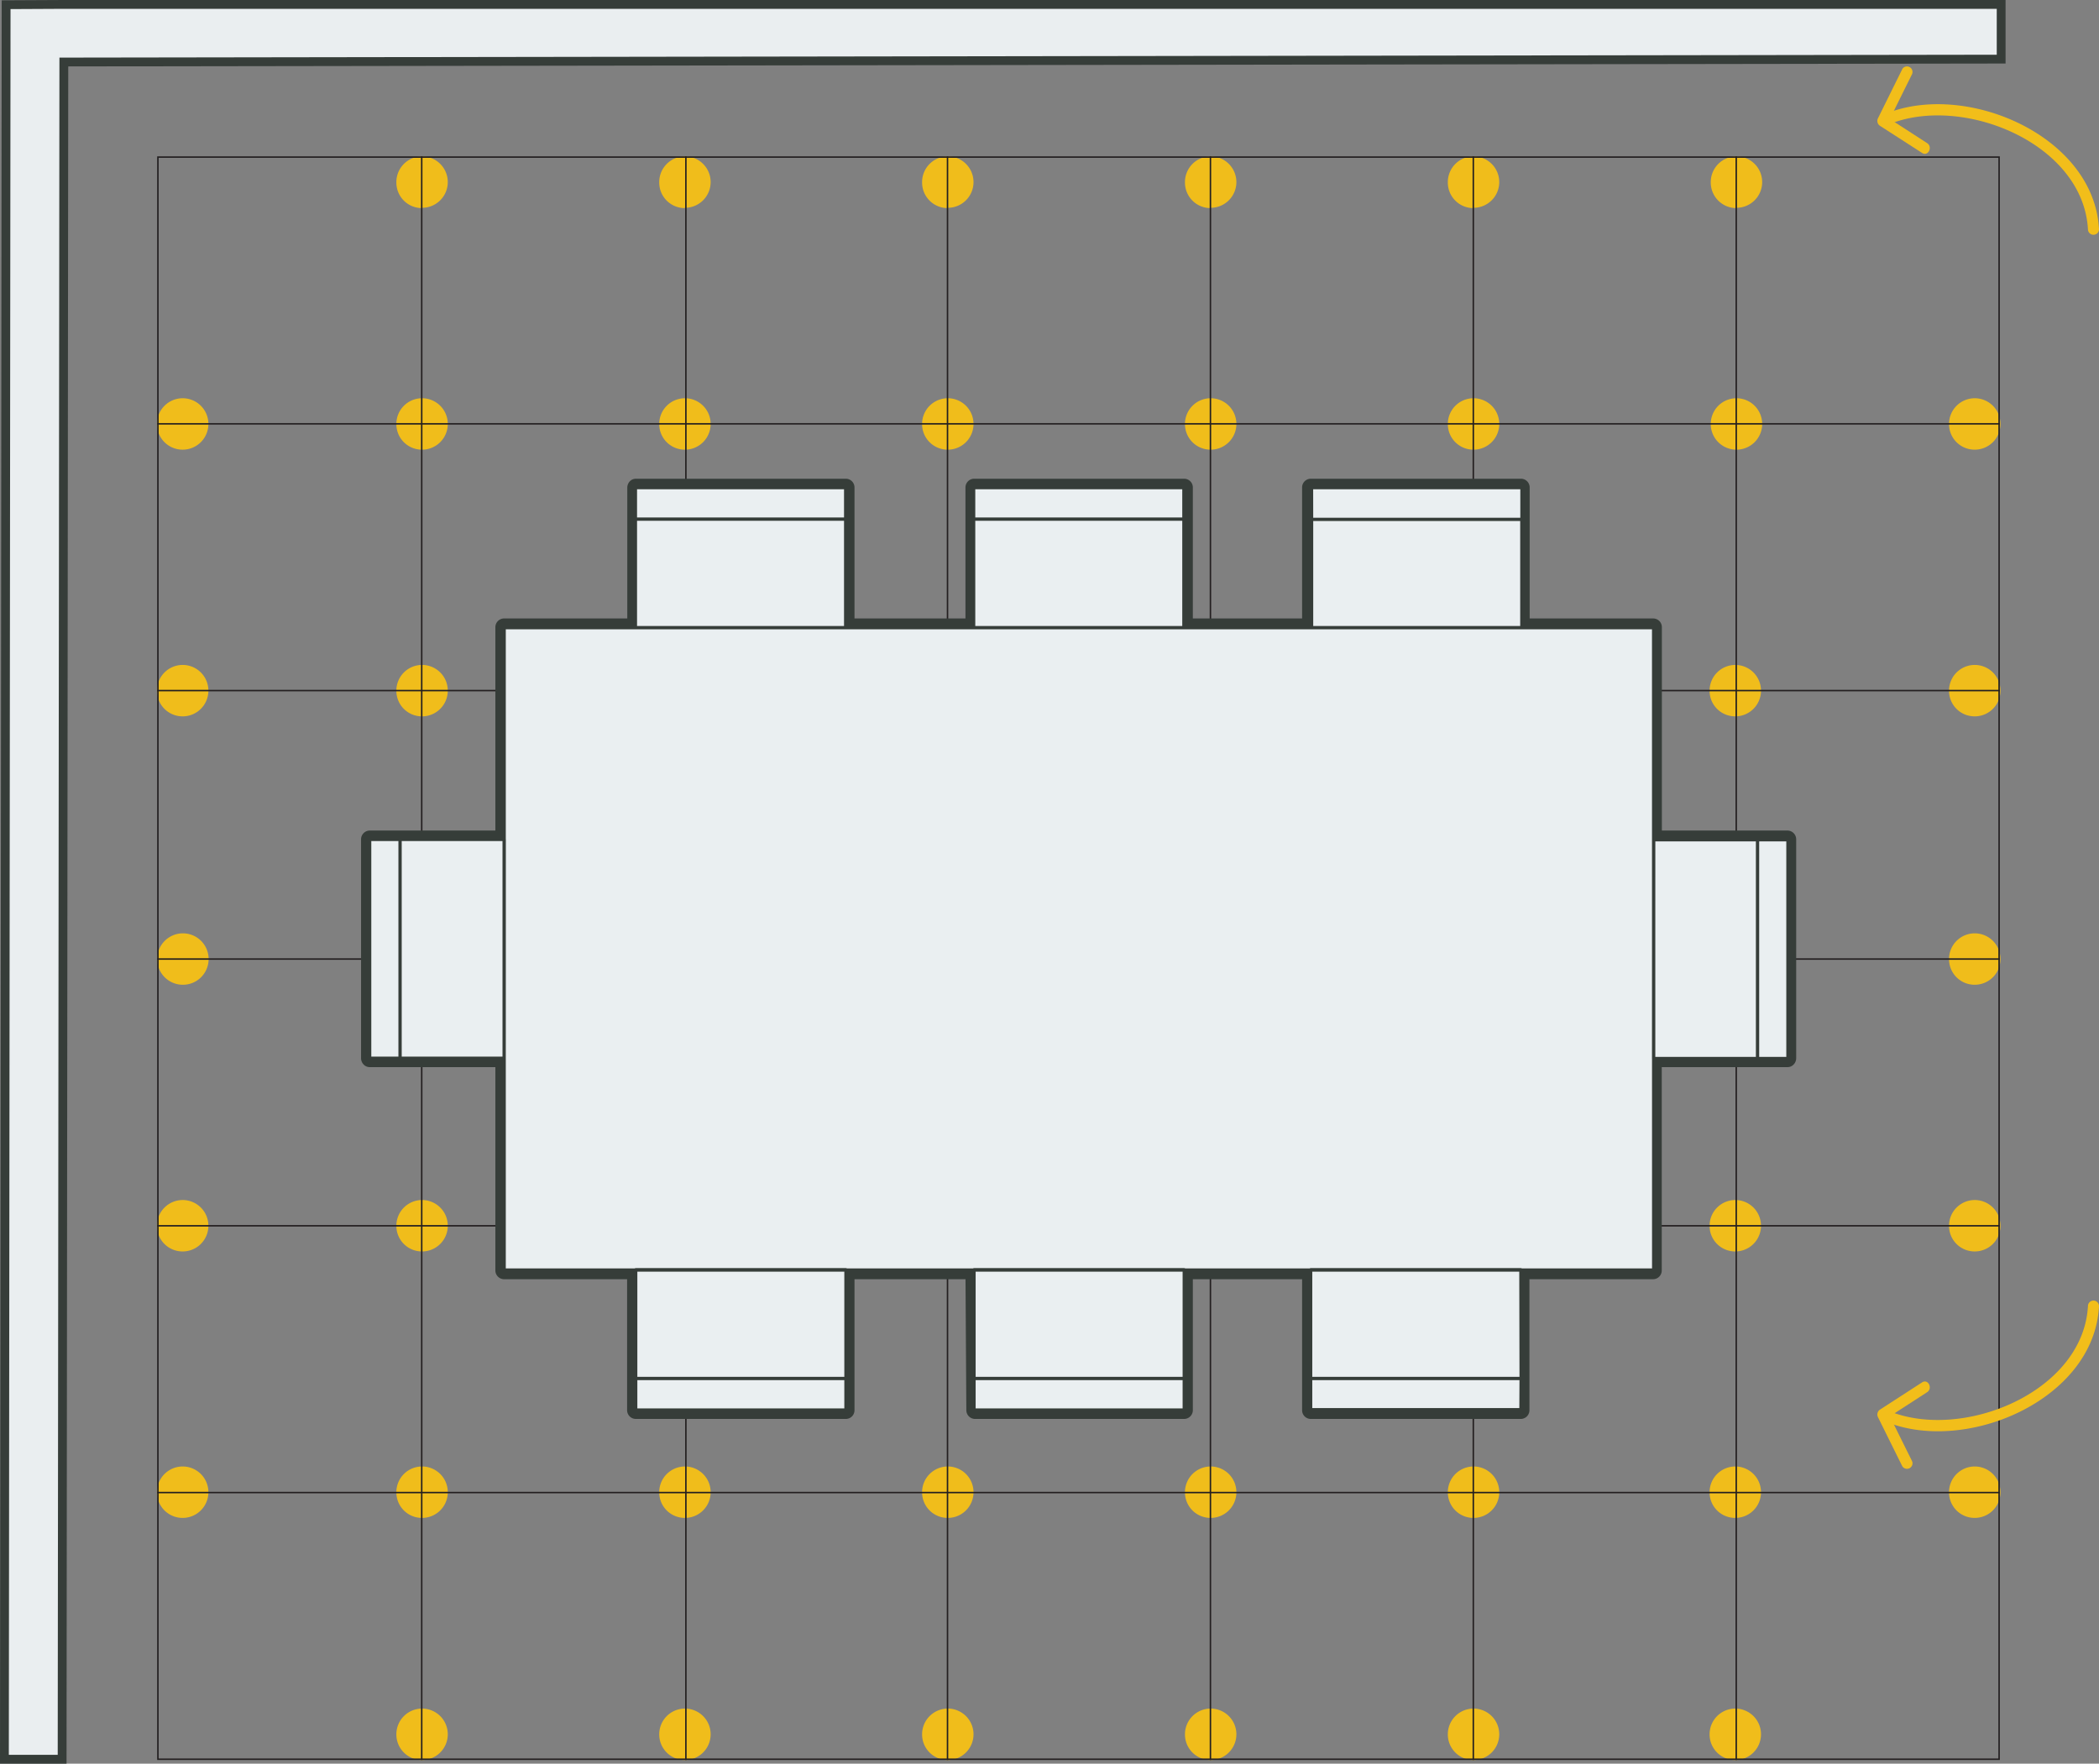
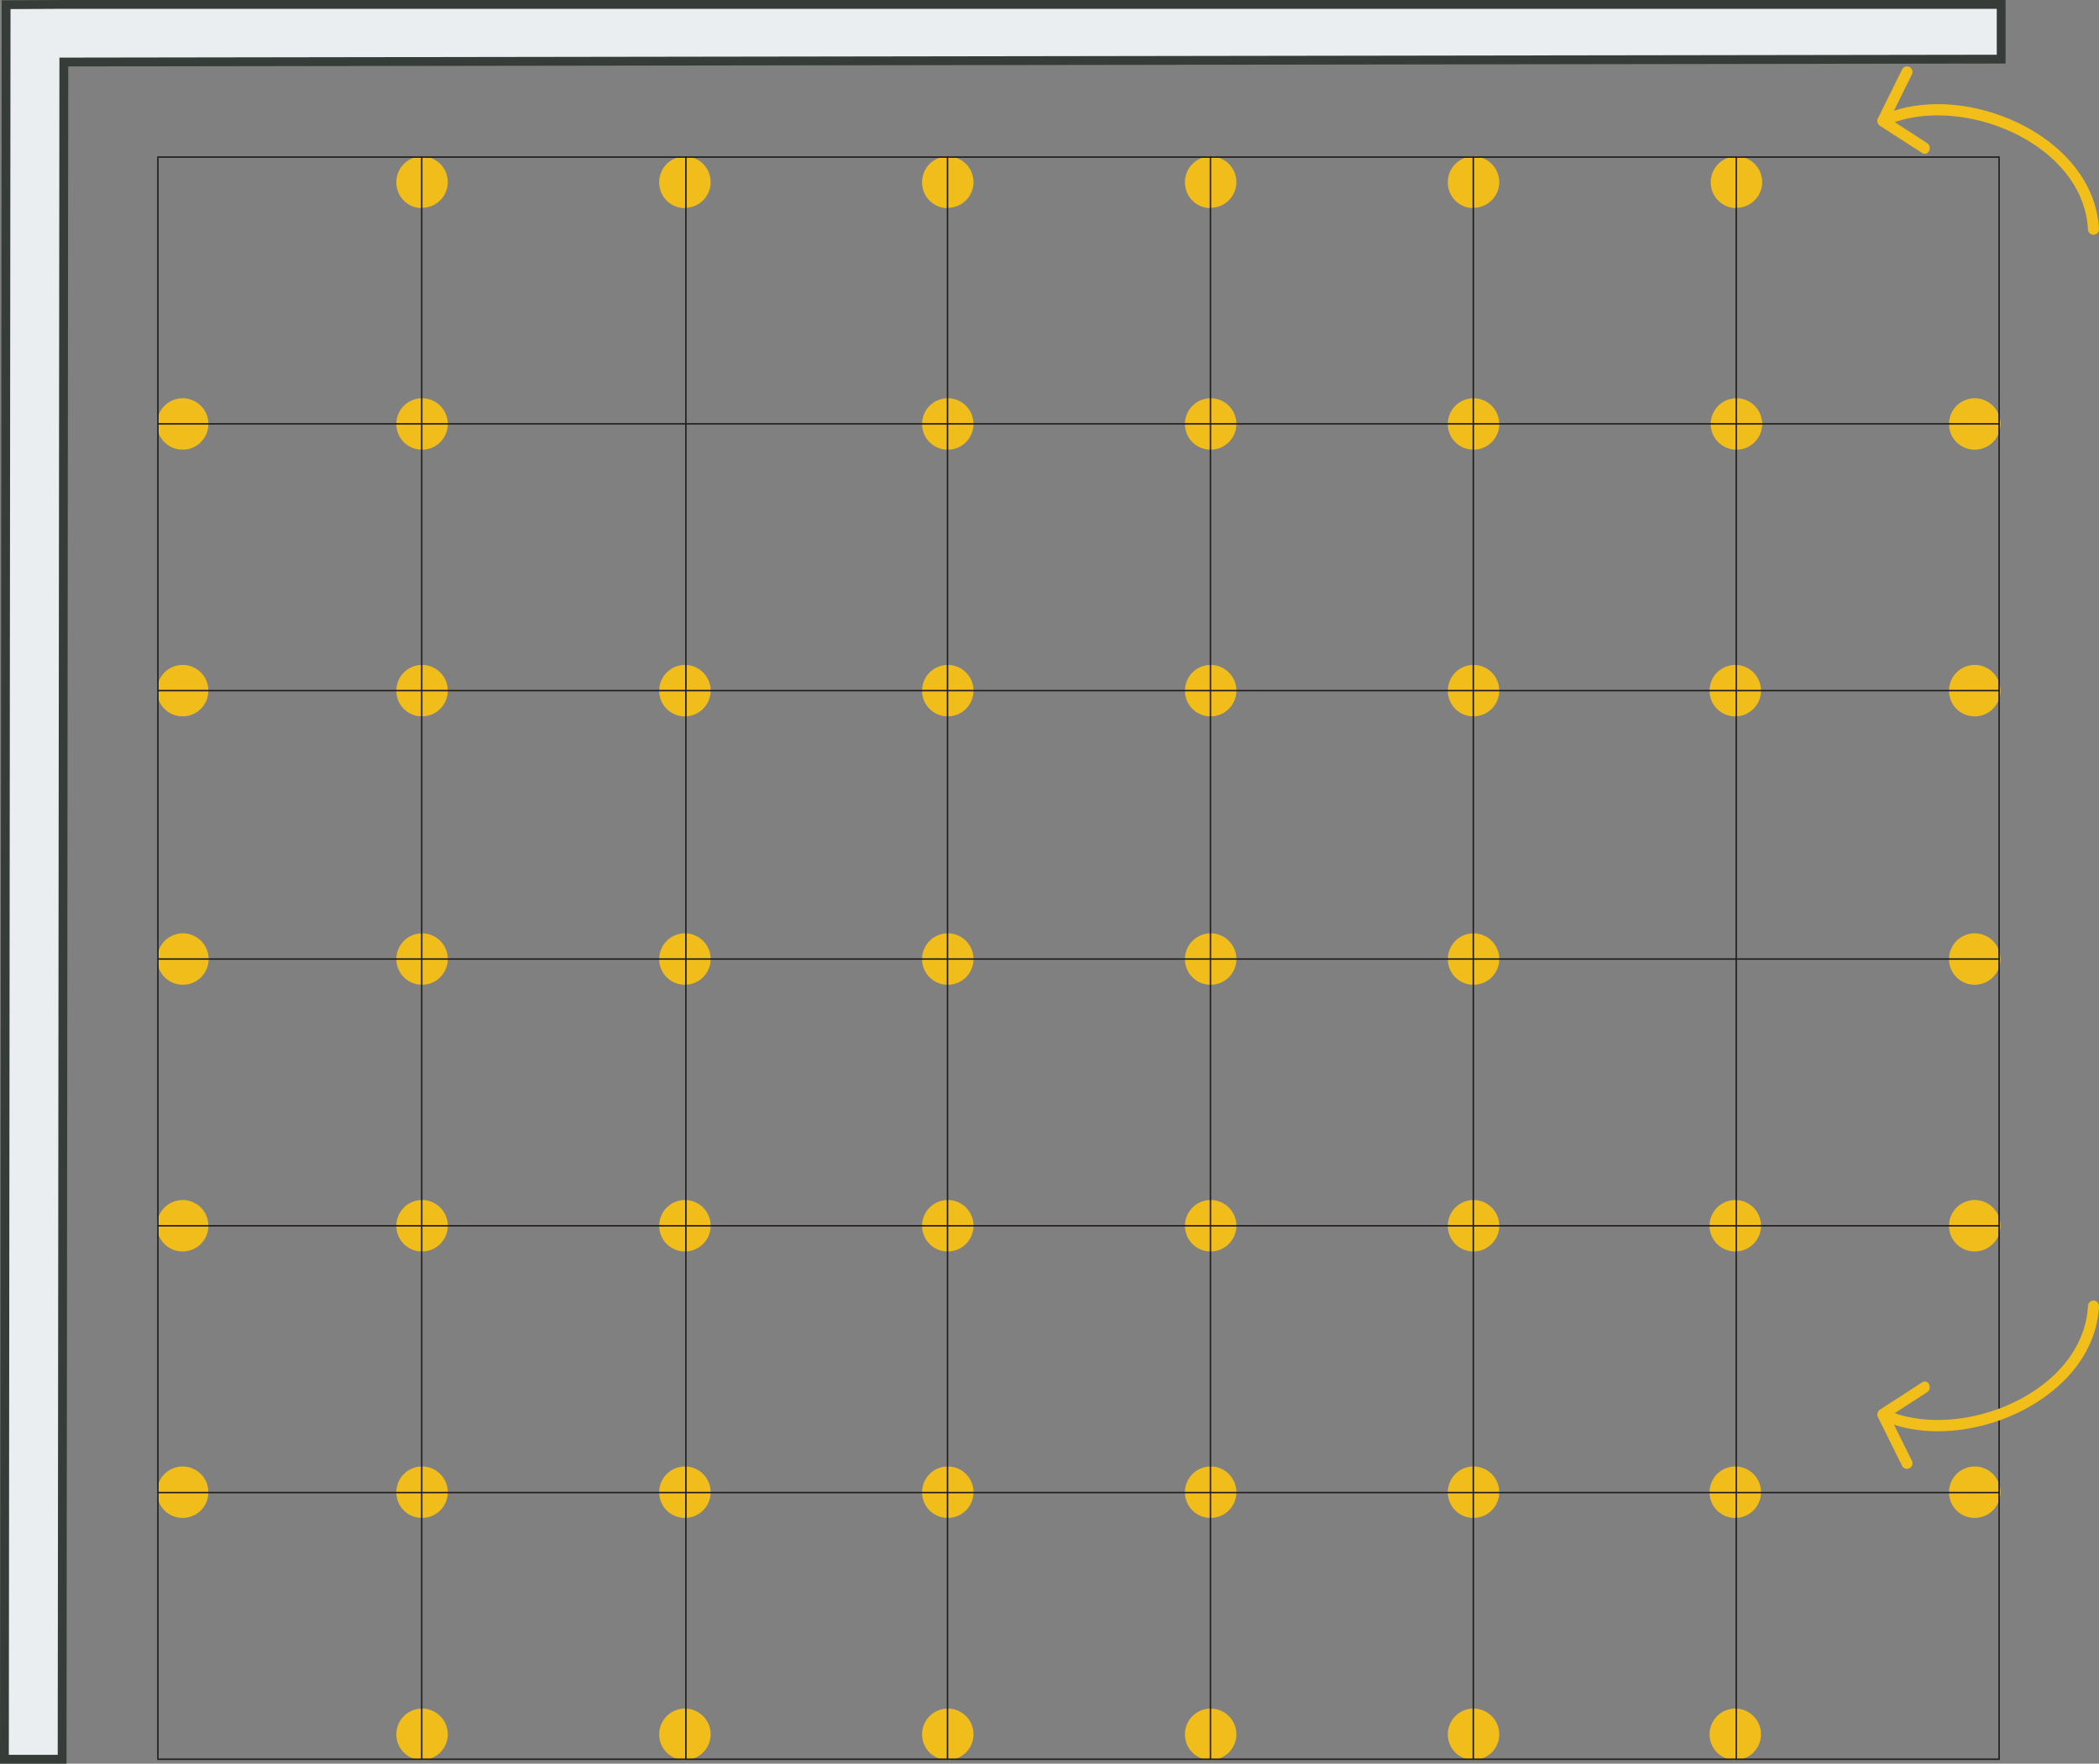
<svg xmlns="http://www.w3.org/2000/svg" viewBox="0 0 356.77 299.77">
  <rect x="0" y="0" width="356.77" height="299.77" fill="#808080" stroke="none" />
  <defs>
    <style>.cls-1,.cls-4,.cls-5,.cls-9{fill:none;}.cls-2{fill:#f0bd1b;}.cls-3{fill:#eaeef0;}.cls-4,.cls-9{stroke:#363d39;}.cls-4{stroke-width:1.5px;}.cls-5{stroke:#231f20;stroke-width:0.25px;}.cls-6{clip-path:url(#clip-path);}.cls-7{fill:#eaeff1;}.cls-8{fill:#363d39;}.cls-9{stroke-linejoin:round;stroke-width:0.56px;}.cls-10{fill:#f2be1a;}</style>
    <clipPath id="clip-path">
-       <rect class="cls-1" x="58.76" y="79.3" width="249.12" height="163.81" />
-     </clipPath>
+       </clipPath>
  </defs>
  <g id="Layer_2" data-name="Layer 2">
    <g id="Layer_1-2" data-name="Layer 1">
      <path class="cls-2" d="M31,121.76a4.37,4.37,0,1,0-4.32-4.37A4.35,4.35,0,0,0,31,121.76" />
      <path class="cls-2" d="M31,167.38A4.37,4.37,0,1,0,26.72,163,4.35,4.35,0,0,0,31,167.38" />
      <path class="cls-2" d="M31,212.71a4.37,4.37,0,1,0-4.32-4.37A4.34,4.34,0,0,0,31,212.71" />
      <path class="cls-2" d="M31,258a4.37,4.37,0,1,0-4.32-4.37A4.35,4.35,0,0,0,31,258" />
      <path class="cls-2" d="M71.69,76.43a4.37,4.37,0,1,0-4.32-4.37,4.34,4.34,0,0,0,4.32,4.37" />
      <path class="cls-2" d="M71.69,35.32A4.37,4.37,0,1,0,67.37,31a4.34,4.34,0,0,0,4.32,4.37" />
      <path class="cls-2" d="M31,76.43a4.37,4.37,0,1,0-4.32-4.37A4.35,4.35,0,0,0,31,76.43" />
      <path class="cls-2" d="M71.69,121.76a4.37,4.37,0,1,0-4.32-4.37,4.34,4.34,0,0,0,4.32,4.37" />
      <path class="cls-2" d="M71.69,167.38A4.37,4.37,0,1,0,67.37,163a4.34,4.34,0,0,0,4.32,4.37" />
      <path class="cls-2" d="M71.69,212.71a4.37,4.37,0,1,0-4.32-4.37,4.34,4.34,0,0,0,4.32,4.37" />
      <path class="cls-2" d="M71.69,258a4.37,4.37,0,1,0-4.32-4.37A4.34,4.34,0,0,0,71.69,258" />
      <path class="cls-2" d="M71.69,299.15a4.37,4.37,0,1,0-4.32-4.37,4.34,4.34,0,0,0,4.32,4.37" />
-       <path class="cls-2" d="M116.37,76.43a4.37,4.37,0,1,0-4.32-4.37,4.34,4.34,0,0,0,4.32,4.37" />
      <path class="cls-2" d="M116.37,35.32A4.37,4.37,0,1,0,112.05,31a4.34,4.34,0,0,0,4.32,4.37" />
      <path class="cls-2" d="M116.37,121.76a4.37,4.37,0,1,0-4.32-4.37,4.34,4.34,0,0,0,4.32,4.37" />
      <path class="cls-2" d="M116.37,167.38a4.37,4.37,0,1,0-4.32-4.37,4.34,4.34,0,0,0,4.32,4.37" />
      <path class="cls-2" d="M116.37,212.71a4.37,4.37,0,1,0-4.32-4.37,4.34,4.34,0,0,0,4.32,4.37" />
      <path class="cls-2" d="M116.37,258a4.37,4.37,0,1,0-4.32-4.37,4.34,4.34,0,0,0,4.32,4.37" />
      <path class="cls-2" d="M116.37,299.15a4.37,4.37,0,1,0-4.32-4.37,4.34,4.34,0,0,0,4.32,4.37" />
      <path class="cls-2" d="M161.05,76.43a4.37,4.37,0,1,0-4.32-4.37,4.34,4.34,0,0,0,4.32,4.37" />
      <path class="cls-2" d="M161.05,35.32A4.37,4.37,0,1,0,156.73,31a4.34,4.34,0,0,0,4.32,4.37" />
      <path class="cls-2" d="M161.05,121.76a4.37,4.37,0,1,0-4.32-4.37,4.34,4.34,0,0,0,4.32,4.37" />
      <path class="cls-2" d="M161.05,167.38a4.37,4.37,0,1,0-4.32-4.37,4.34,4.34,0,0,0,4.32,4.37" />
      <path class="cls-2" d="M161.05,212.71a4.37,4.37,0,1,0-4.32-4.37,4.34,4.34,0,0,0,4.32,4.37" />
      <path class="cls-2" d="M161.05,258a4.37,4.37,0,1,0-4.32-4.37,4.34,4.34,0,0,0,4.32,4.37" />
      <path class="cls-2" d="M161.05,299.15a4.37,4.37,0,1,0-4.32-4.37,4.34,4.34,0,0,0,4.32,4.37" />
      <path class="cls-2" d="M205.73,76.43a4.37,4.37,0,1,0-4.32-4.37,4.34,4.34,0,0,0,4.32,4.37" />
      <path class="cls-2" d="M205.73,35.32A4.37,4.37,0,1,0,201.41,31a4.34,4.34,0,0,0,4.32,4.37" />
      <path class="cls-2" d="M205.73,121.76a4.37,4.37,0,1,0-4.32-4.37,4.34,4.34,0,0,0,4.32,4.37" />
      <path class="cls-2" d="M205.73,167.38a4.37,4.37,0,1,0-4.32-4.37,4.34,4.34,0,0,0,4.32,4.37" />
      <path class="cls-2" d="M205.73,212.71a4.37,4.37,0,1,0-4.32-4.37,4.34,4.34,0,0,0,4.32,4.37" />
      <path class="cls-2" d="M205.73,258a4.37,4.37,0,1,0-4.32-4.37,4.34,4.34,0,0,0,4.32,4.37" />
      <path class="cls-2" d="M205.73,299.15a4.37,4.37,0,1,0-4.32-4.37,4.34,4.34,0,0,0,4.32,4.37" />
      <path class="cls-2" d="M250.41,76.43a4.37,4.37,0,1,0-4.32-4.37,4.34,4.34,0,0,0,4.32,4.37" />
      <path class="cls-2" d="M250.41,35.32A4.37,4.37,0,1,0,246.09,31a4.34,4.34,0,0,0,4.32,4.37" />
      <path class="cls-2" d="M295.1,76.43a4.37,4.37,0,1,0-4.32-4.37,4.35,4.35,0,0,0,4.32,4.37" />
      <path class="cls-2" d="M295.1,35.32A4.37,4.37,0,1,0,290.78,31a4.35,4.35,0,0,0,4.32,4.37" />
      <path class="cls-2" d="M335.6,76.43a4.37,4.37,0,1,0-4.32-4.37,4.34,4.34,0,0,0,4.32,4.37" />
      <path class="cls-2" d="M250.41,121.76a4.37,4.37,0,1,0-4.32-4.37,4.34,4.34,0,0,0,4.32,4.37" />
      <path class="cls-2" d="M250.41,167.38a4.37,4.37,0,1,0-4.32-4.37,4.34,4.34,0,0,0,4.32,4.37" />
      <path class="cls-2" d="M250.41,212.71a4.37,4.37,0,1,0-4.32-4.37,4.34,4.34,0,0,0,4.32,4.37" />
      <path class="cls-2" d="M250.41,258a4.37,4.37,0,1,0-4.32-4.37,4.34,4.34,0,0,0,4.32,4.37" />
      <path class="cls-2" d="M250.41,299.15a4.37,4.37,0,1,0-4.32-4.37,4.34,4.34,0,0,0,4.32,4.37" />
      <path class="cls-2" d="M294.9,121.76a4.37,4.37,0,1,0-4.32-4.37,4.34,4.34,0,0,0,4.32,4.37" />
      <path class="cls-2" d="M335.6,121.76a4.37,4.37,0,1,0-4.32-4.37,4.34,4.34,0,0,0,4.32,4.37" />
-       <path class="cls-2" d="M294.9,167.38a4.37,4.37,0,1,0-4.32-4.37,4.34,4.34,0,0,0,4.32,4.37" />
      <path class="cls-2" d="M335.6,167.38a4.37,4.37,0,1,0-4.32-4.37,4.34,4.34,0,0,0,4.32,4.37" />
      <path class="cls-2" d="M294.9,212.71a4.37,4.37,0,1,0-4.32-4.37,4.34,4.34,0,0,0,4.32,4.37" />
      <path class="cls-2" d="M335.6,212.71a4.37,4.37,0,1,0-4.32-4.37,4.34,4.34,0,0,0,4.32,4.37" />
      <path class="cls-2" d="M294.9,258a4.37,4.37,0,1,0-4.32-4.37A4.34,4.34,0,0,0,294.9,258" />
      <path class="cls-2" d="M294.9,299.15a4.37,4.37,0,1,0-4.32-4.37,4.34,4.34,0,0,0,4.32,4.37" />
      <path class="cls-2" d="M335.6,258a4.37,4.37,0,1,0-4.32-4.37A4.34,4.34,0,0,0,335.6,258" />
      <polygon class="cls-3" points="1.04 0.8 0.75 299.02 10.56 299.02 10.85 10.54 340.14 10.05 340.14 0.75 10.8 0.75 1.04 0.8" />
      <polygon class="cls-4" points="1.04 0.8 0.75 299.02 10.56 299.02 10.85 10.54 340.14 10.05 340.14 0.75 10.8 0.75 1.04 0.8" />
      <line class="cls-5" x1="26.72" y1="163.01" x2="339.92" y2="163.01" />
      <line class="cls-5" x1="26.72" y1="253.69" x2="339.92" y2="253.69" />
      <line class="cls-5" x1="26.72" y1="117.38" x2="339.92" y2="117.38" />
      <line class="cls-5" x1="26.72" y1="208.35" x2="339.92" y2="208.35" />
      <line class="cls-5" x1="26.72" y1="72.04" x2="339.92" y2="72.04" />
      <line class="cls-5" x1="250.42" y1="26.58" x2="250.42" y2="299.15" />
      <line class="cls-5" x1="205.74" y1="26.58" x2="205.74" y2="299.15" />
      <line class="cls-5" x1="295.11" y1="26.58" x2="295.11" y2="299.15" />
      <line class="cls-5" x1="161.05" y1="26.58" x2="161.05" y2="299.15" />
      <line class="cls-5" x1="116.58" y1="26.58" x2="116.58" y2="299.15" />
      <line class="cls-5" x1="71.68" y1="26.58" x2="71.68" y2="299.15" />
      <rect class="cls-5" x="26.84" y="26.7" width="312.95" height="272.32" />
      <g class="cls-6">
        <path class="cls-7" d="M222.77,240.42a.74.74,0,0,1-.72-.75v-23H202v23a.74.74,0,0,1-.73.75H165.71a.74.74,0,0,1-.73-.75l-.15-23H144.51v23a.74.74,0,0,1-.72.75H108.05a.74.74,0,0,1-.73-.75v-23H85.66a.74.74,0,0,1-.73-.75v-35.3H62.83a.73.73,0,0,1-.52-.22.78.78,0,0,1-.21-.53V142.68a.74.74,0,0,1,.73-.75h22.1v-35.3a.74.74,0,0,1,.73-.75h21.66v-23a.78.78,0,0,1,.21-.53.73.73,0,0,1,.52-.22h35.74a.74.74,0,0,1,.72.75v23h20.32v-23a.74.74,0,0,1,.73-.75H201.3a.74.74,0,0,1,.72.75v23h20v-23a.74.74,0,0,1,.72-.75h35.74a.74.74,0,0,1,.73.75v23H281a.74.74,0,0,1,.73.75v35.3h22.14a.74.74,0,0,1,.73.75v37.19a.78.78,0,0,1-.21.53.73.73,0,0,1-.52.22H281.75v35.3a.74.74,0,0,1-.73.75H259.24v23a.74.74,0,0,1-.73.75Z" />
        <path class="cls-8" d="M258.51,82.88v23.75H281v36.05h22.87v37.19H281v36H258.51v23.75H222.77V215.92H201.29v23.75H165.71l-.16-23.75H143.79v23.75H108.05V215.92H85.66v-36H62.83V142.68H85.66V106.63h22.39V82.88h35.74v23.75h21.77V82.88H201.3v23.75h21.47V82.88h35.74m0-1.51H222.77a1.48,1.48,0,0,0-1.45,1.51v22.24H202.75V82.88a1.48,1.48,0,0,0-1.45-1.51H165.56a1.49,1.49,0,0,0-1.46,1.51v22.24H145.24V82.88a1.48,1.48,0,0,0-1.45-1.51H108.05a1.43,1.43,0,0,0-1,.44,1.58,1.58,0,0,0-.43,1.07v22.24H85.66a1.49,1.49,0,0,0-1.46,1.51v34.54H62.83a1.49,1.49,0,0,0-1.46,1.51v37.19a1.53,1.53,0,0,0,.43,1.06,1.4,1.4,0,0,0,1,.45H84.2v34.54a1.49,1.49,0,0,0,1.46,1.51h20.93v22.24a1.49,1.49,0,0,0,1.46,1.51h35.74a1.48,1.48,0,0,0,1.45-1.51V217.43h18.87l.14,22.25a1.49,1.49,0,0,0,1.46,1.5h35.58a1.49,1.49,0,0,0,1.46-1.51V217.43h18.57v22.24a1.48,1.48,0,0,0,1.45,1.51h35.74a1.48,1.48,0,0,0,1.45-1.51V217.43H281a1.48,1.48,0,0,0,1.45-1.51V181.38h21.42a1.4,1.4,0,0,0,1-.45,1.53,1.53,0,0,0,.43-1.06V142.68a1.49,1.49,0,0,0-1.46-1.51H282.47V106.63a1.48,1.48,0,0,0-1.45-1.51H260V82.88a1.48,1.48,0,0,0-1.45-1.51" />
        <path class="cls-9" d="M222.93,88.28h35.74v18.4H222.93Zm0,0h35.76V82.88H222.92Zm58.15,127.59H85.69V106.68H281.07Zm0-73.14h17.65v37.19H281.07Zm22.82,0h-5.17v37.19h5.17ZM85.69,179.87H68V142.68h17.7Zm-22.86,0H68V142.68H62.83Zm80.91-91.63H108v18.44h35.74Zm0,0H108V82.88h35.74Zm57.49,0H165.49v18.44h35.74Zm0,0H165.49V82.88h35.74ZM108.05,234.3h35.74V215.82H108.05Zm0,0h35.74v5.37H108.05Zm57.5,0h35.74V215.82H165.55Zm0,0h35.74v5.37H165.55Zm93,0H222.77V215.82h35.74Zm0,0H222.77v5.31h35.75Z" />
      </g>
      <path class="cls-10" d="M320.79,239.72c12.49,5.38,33.39-3,34.11-17.85a.94.94,0,0,1,1.87.11c-.78,16.05-22.92,25.4-36.56,19.53-1.1-.48-.53-2.27.58-1.79" />
      <path class="cls-10" d="M323.33,249.21q-2.08-4.19-4.15-8.38a1,1,0,0,1,.4-1.26l7.13-4.61c1-.65,1.85,1,.85,1.67l-7.12,4.61c.13-.42.27-.84.41-1.26q2.07,4.19,4.15,8.38a.94.94,0,0,1-1.67.85" />
      <path class="cls-10" d="M320.79,21.25c12.49-5.37,33.39,3,34.11,17.85a.94.94,0,0,0,1.87-.11c-.78-16-22.92-25.39-36.56-19.52-1.1.48-.53,2.26.58,1.78" />
      <path class="cls-10" d="M323.33,11.76q-2.08,4.2-4.15,8.39a1,1,0,0,0,.4,1.26L326.71,26c1,.65,1.85-1,.85-1.67l-7.12-4.61c.13.42.27.84.41,1.26q2.07-4.2,4.15-8.39a.94.94,0,0,0-1.67-.85" />
    </g>
  </g>
</svg>